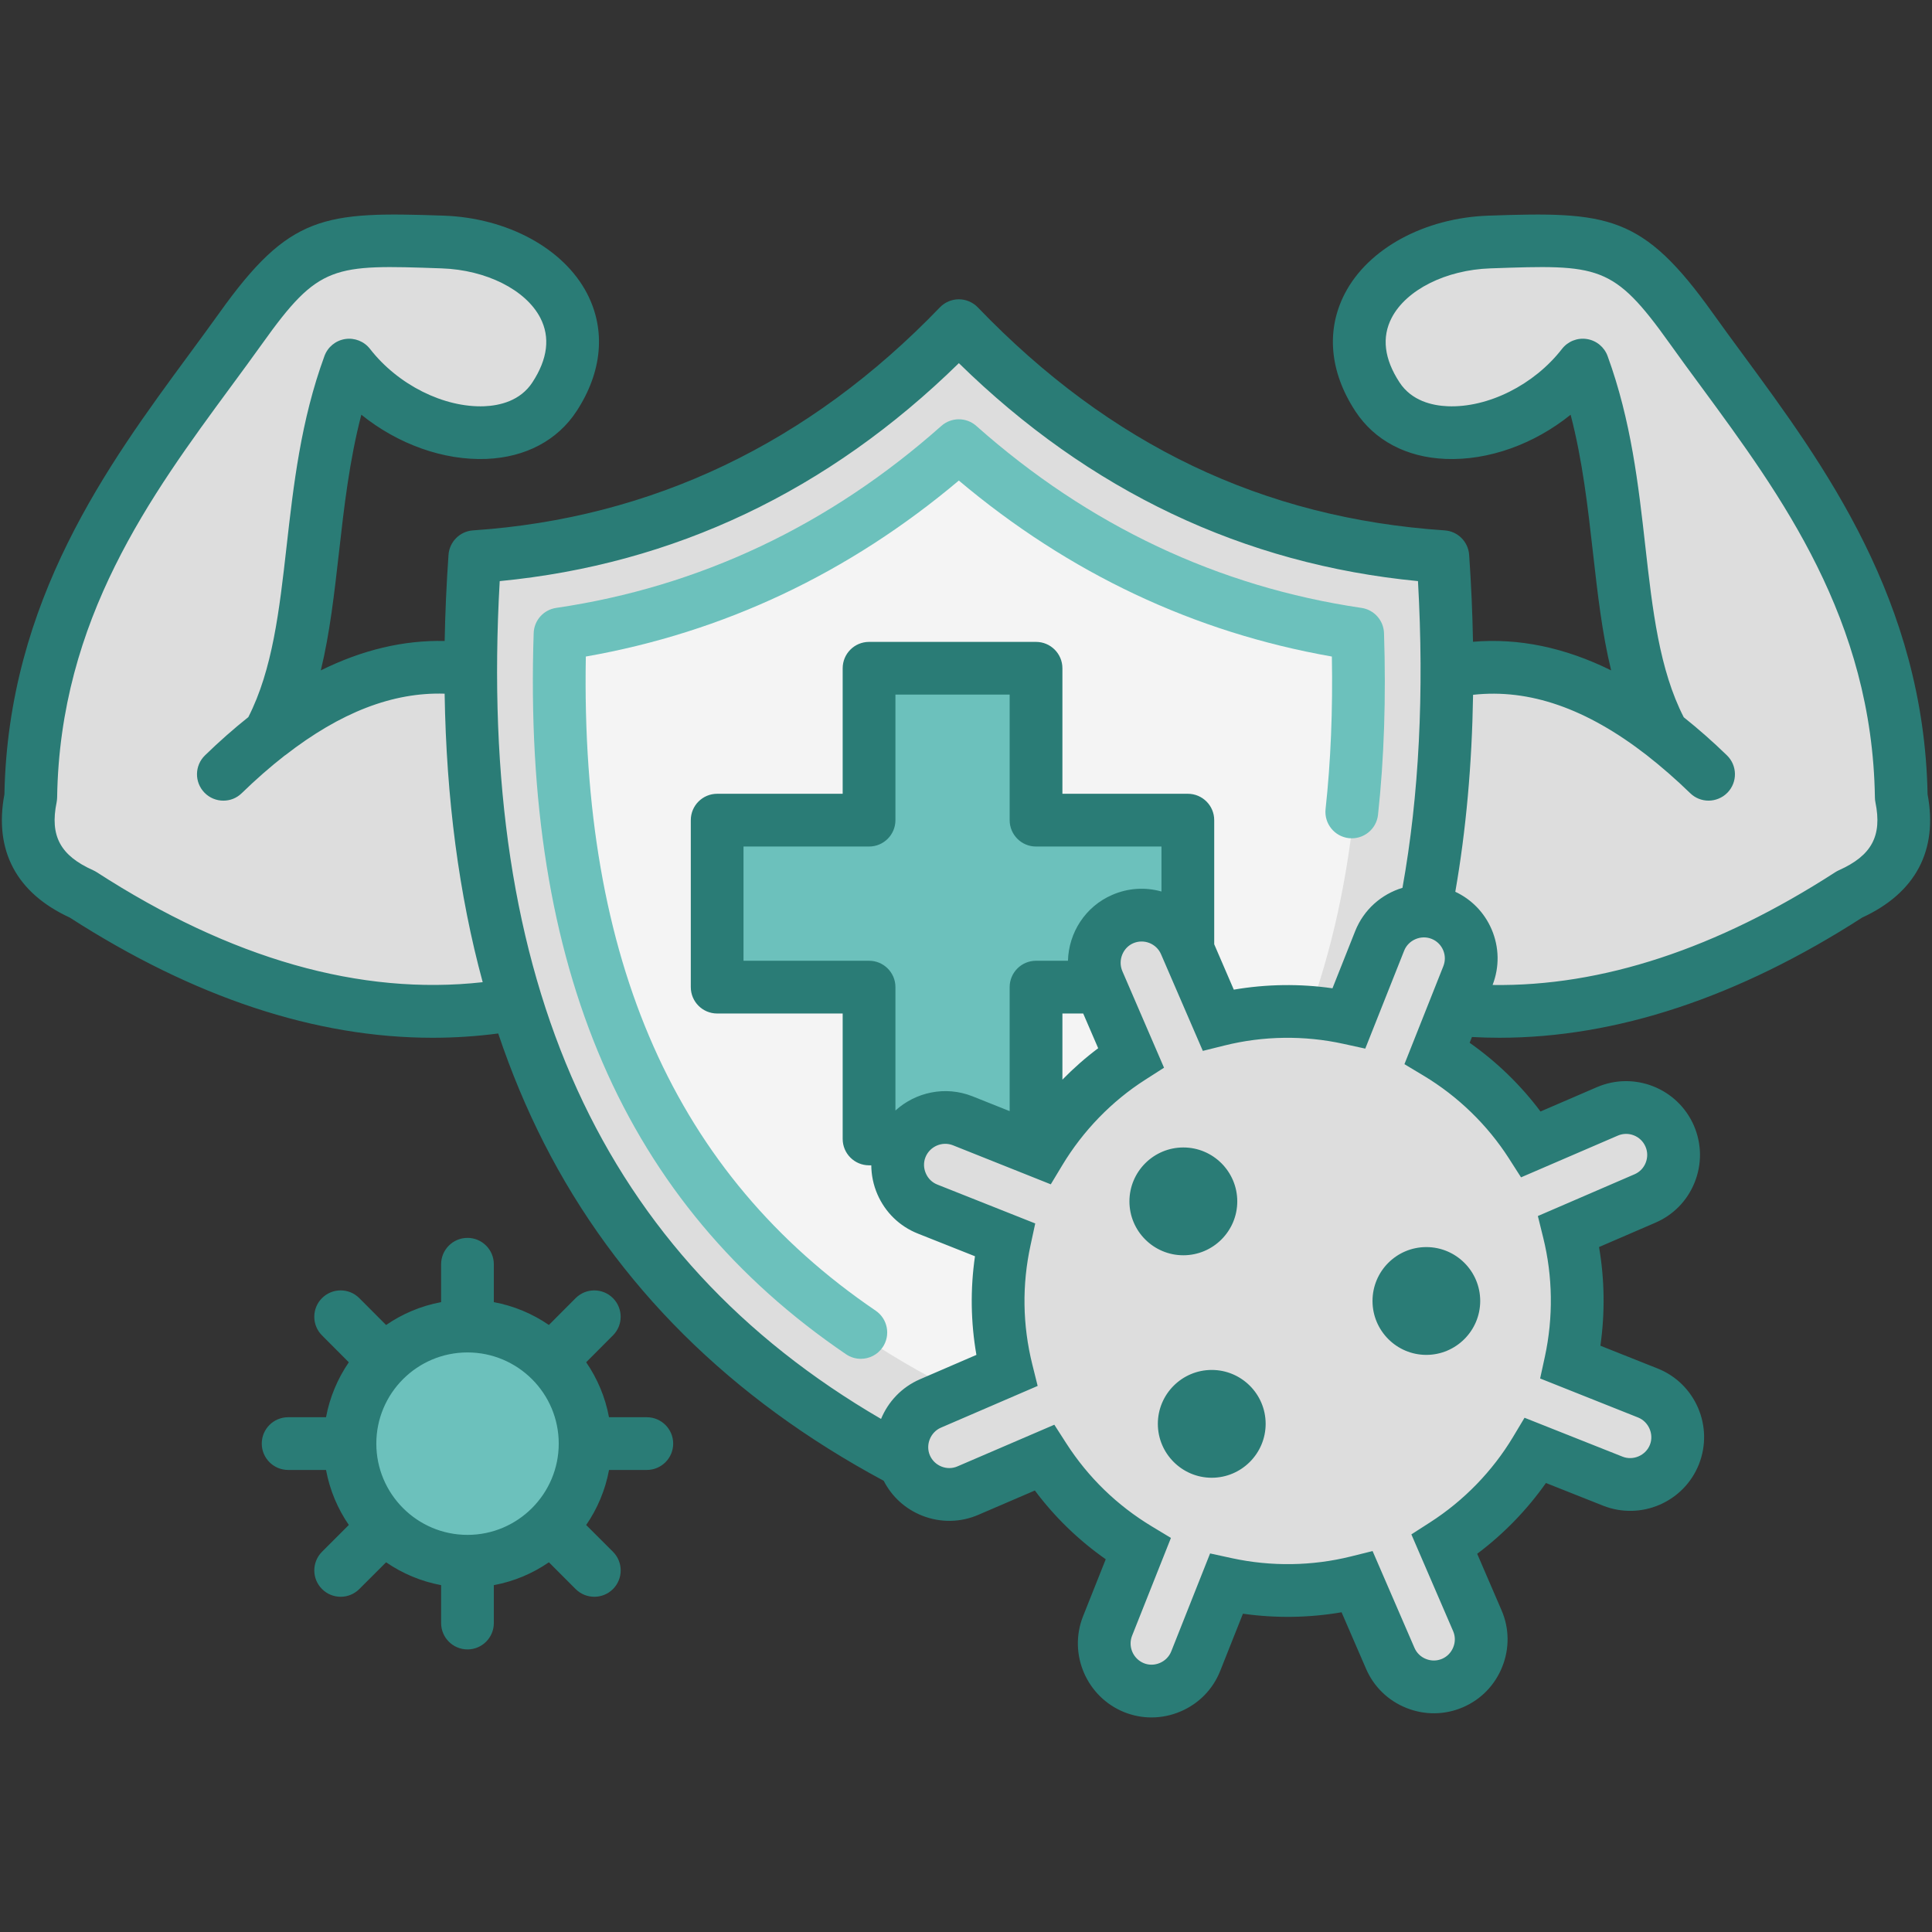
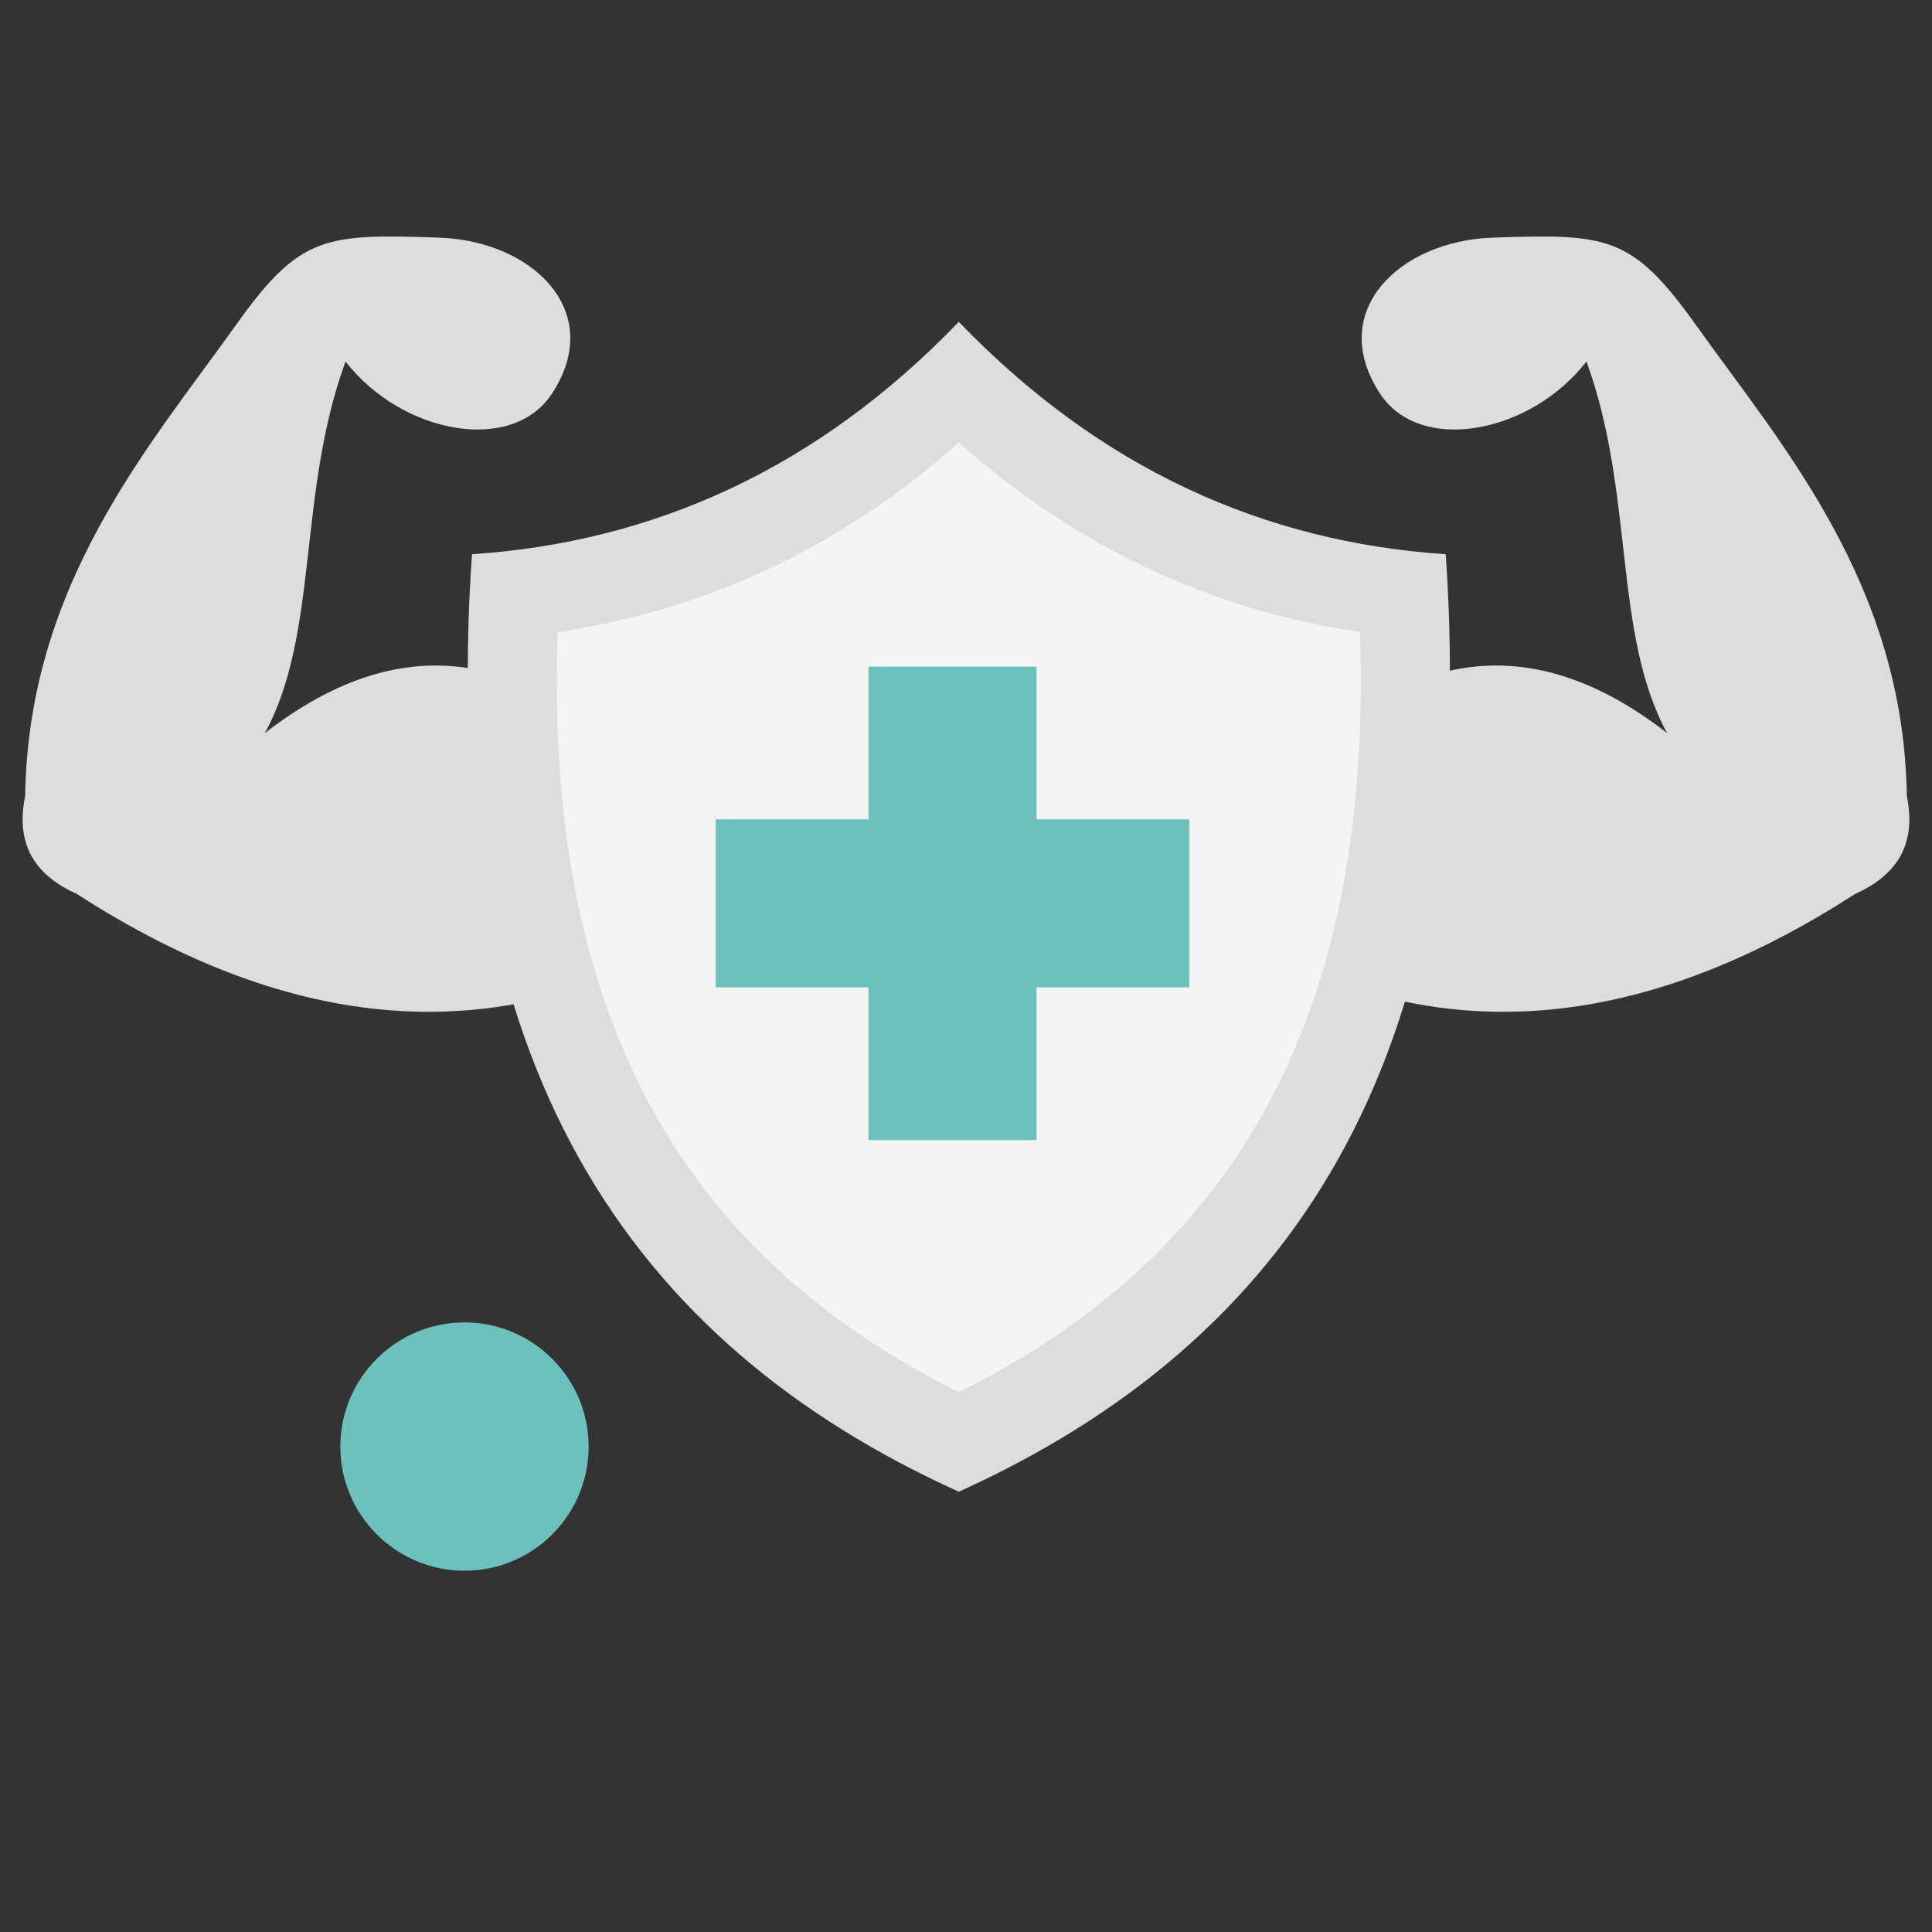
<svg xmlns="http://www.w3.org/2000/svg" id="Layer_1" data-name="Layer 1" viewBox="0 0 512 512">
  <rect x="0" y="0" width="512" height="512" fill="#333333" stroke="none" />
  <defs>
    <style>
      .cls-1, .cls-2, .cls-3, .cls-4, .cls-5 {
        stroke-width: 0px;
      }

      .cls-1, .cls-3 {
        fill: #6cc1bc;
      }

      .cls-2 {
        fill: #ddd;
      }

      .cls-2, .cls-3, .cls-5 {
        fill-rule: evenodd;
      }

      .cls-4 {
        fill: #2a7c76;
      }

      .cls-5 {
        fill: #f4f4f4;
      }
    </style>
  </defs>
  <g>
    <path class="cls-2" d="m300.19,251.85v20.29c16.54-4.24,21.46-14.6,28.8-23.82,51.32,30.25,105.62,25.42,162.57-11.38,10.7-4.81,16.48-12.69,13.77-25.96-.85-56.24-32.96-92.73-55.98-124.97-16.93-23.74-23.51-24.05-53.82-23.03-24.7.85-44.06,19.55-29.83,41.3,10.64,16.28,39.93,10.62,54.73-8.48,12.84,35.12,6.94,72.01,21.37,98.47-25.87-20.09-49.38-22.14-71.27-11.75-21.6-16.22-44.88-22.85-70.36-17.19v86.52Z" />
    <path class="cls-2" d="m211.82,251.85v20.29c-16.54-4.24-21.46-14.6-28.8-23.82-51.32,30.25-105.62,25.42-162.6-11.38-10.7-4.81-16.48-12.69-13.75-25.96.82-56.24,32.96-92.73,55.95-124.97,16.93-23.74,23.54-24.05,53.82-23.03,24.7.85,44.09,19.55,29.86,41.3-10.64,16.28-39.93,10.62-54.73-8.48-12.84,35.12-6.94,72.01-21.37,98.47,25.87-20.09,49.38-22.14,71.27-11.75,21.6-16.22,44.88-22.85,70.35-17.19v86.52Z" />
    <path class="cls-2" d="m254.09,395.32c-86.61-39.22-138.49-113.13-129.01-248.44,48.13-3.24,91.5-22.6,129.01-61.59,37.54,38.99,80.91,58.35,129.04,61.59,9.48,135.3-42.41,209.22-129.04,248.44Z" />
    <path class="cls-5" d="m254.09,368.91c82.62-40.9,109.29-112.33,106.33-201.42-40.44-5.95-75.82-23.14-106.33-50.21-30.48,27.07-65.86,44.26-106.33,50.21-2.93,89.08,23.74,160.52,106.33,201.42Z" />
    <path class="cls-3" d="m230.15,176.66h44.54v40.47h40.47v44.54h-40.47v40.47h-44.54v-40.47h-40.47v-44.54h40.47v-40.47Z" />
-     <path class="cls-2" d="m323.22,270.41c11.7-2.9,23.62-2.96,34.92-.51l8.17-20.58c2.56-6.46,9.96-9.65,16.42-7.09,6.46,2.59,9.65,9.96,7.09,16.45l-8.17,20.55c9.9,5.98,18.53,14.17,25.05,24.31l20.32-8.77c6.38-2.73,13.86.23,16.62,6.63,2.76,6.38-.23,13.86-6.6,16.62l-20.32,8.77c2.9,11.67,2.96,23.59.51,34.89l20.58,8.17c6.46,2.56,9.65,9.96,7.09,16.42-2.59,6.49-9.96,9.68-16.45,7.09l-20.55-8.17c-5.98,9.9-14.17,18.56-24.31,25.05l8.77,20.32c2.73,6.4-.23,13.89-6.63,16.62-6.38,2.76-13.86-.2-16.62-6.6l-8.77-20.32c-11.67,2.93-23.59,2.96-34.89.51l-8.17,20.58c-2.56,6.46-9.96,9.65-16.42,7.09-6.49-2.56-9.68-9.96-7.09-16.42l8.17-20.58c-9.9-5.95-18.56-14.17-25.05-24.31l-20.32,8.77c-6.4,2.76-13.89-.23-16.62-6.6-2.76-6.4.2-13.89,6.6-16.62l20.29-8.77c-2.9-11.7-2.93-23.62-.48-34.92l-20.58-8.17c-6.46-2.56-9.65-9.96-7.09-16.42,2.56-6.46,9.96-9.65,16.42-7.09l20.58,8.17c5.95-9.9,14.17-18.53,24.31-25.05l-8.77-20.32c-2.76-6.38.23-13.86,6.6-16.62,6.4-2.76,13.89.23,16.62,6.6l8.77,20.32Z" />
-     <path class="cls-1" d="m123.11,350.45c-18.15,0-32.92,14.77-32.92,32.92s14.77,32.89,32.92,32.89,32.89-14.76,32.89-32.89-14.76-32.92-32.9-32.92h0Z" />
+     <path class="cls-1" d="m123.11,350.45c-18.15,0-32.92,14.77-32.92,32.92s14.77,32.89,32.92,32.89,32.89-14.76,32.89-32.89-14.76-32.92-32.9-32.92Z" />
  </g>
-   <path class="cls-4" d="m321.12,363.05c-7.87,0-14.28,6.41-14.28,14.28s6.41,14.29,14.28,14.29,14.29-6.41,14.29-14.29-6.41-14.28-14.29-14.28Zm-7.52-58.96c-7.88,0-14.29,6.41-14.29,14.29s6.41,14.28,14.29,14.28,14.29-6.41,14.29-14.28-6.41-14.29-14.29-14.29Zm64.39,26.4c-7.86,0-14.26,6.4-14.26,14.28s6.4,14.29,14.26,14.29,14.28-6.41,14.28-14.29-6.4-14.28-14.28-14.28Zm-56.87,32.56c-7.87,0-14.28,6.41-14.28,14.28s6.41,14.29,14.28,14.29,14.29-6.41,14.29-14.29-6.41-14.28-14.29-14.28Zm6.77-44.67c0-7.88-6.41-14.29-14.29-14.29s-14.29,6.41-14.29,14.29,6.41,14.28,14.29,14.28,14.29-6.41,14.29-14.28Zm182.94-107.88c-.99-51.35-27.47-87.36-48.76-116.31-2.86-3.89-5.56-7.56-8.18-11.23-18.64-26.13-27.71-26.92-59.42-25.81-16.93.58-31.88,8.69-38.08,20.65-5.02,9.68-4.03,20.76,2.79,31.17,5.05,7.73,13.53,12.23,23.88,12.65,11.44.47,23.54-3.94,33.17-11.71,3.17,12.15,4.56,24.5,5.92,36.53,1.23,10.85,2.41,21.35,4.82,31.22-12.27-6.07-24.51-8.61-36.61-7.58-.14-7.53-.47-15.21-1.02-23.03-.24-3.49-3.02-6.26-6.5-6.49-48.1-3.24-88.57-22.57-123.7-59.09-1.32-1.37-3.14-2.15-5.04-2.15s-3.71.78-5.03,2.15c-34.65,36.01-76.27,55.89-123.71,59.09-3.48.24-6.25,3-6.5,6.48-.54,7.76-.88,15.37-1.02,22.83-10.86-.25-21.84,2.35-32.82,7.79,2.39-9.85,3.57-20.33,4.8-31.15,1.36-12.06,2.76-24.43,5.94-36.6,9.63,7.76,21.73,12.17,33.16,11.71,10.35-.42,18.82-4.92,23.87-12.64,6.82-10.43,7.81-21.51,2.79-31.19-6.2-11.95-21.13-20.06-38.05-20.64-31.72-1.11-40.79-.31-59.42,25.81-2.6,3.63-5.28,7.27-8.12,11.13C28.67,123.06,2.16,159.09,1.17,210.5c-2.8,14.87,3.17,26.15,17.31,32.66,32.93,21.19,65.17,31.86,96.17,31.86,5.84,0,11.63-.38,17.38-1.14,3.43,10.21,7.48,19.91,12.14,29.07,19.15,37.61,49.43,67.69,90.02,89.47,2.16,4.21,5.71,7.46,10.16,9.23,4.87,1.93,10.18,1.85,14.95-.22l14.95-6.43c5.27,7.05,11.55,13.14,18.78,18.22l-6.02,15.13c-3.95,10,.96,21.4,10.97,25.41,2.32.92,4.75,1.38,7.18,1.38,2.64,0,5.28-.54,7.78-1.62,4.81-2.07,8.51-5.88,10.43-10.72l6.02-15.15c8.67,1.23,17.54,1.1,26.14-.38l6.47,14.94c2.05,4.78,5.86,8.48,10.72,10.42,4.87,1.94,10.2,1.88,15-.2,4.78-2.06,8.47-5.88,10.4-10.74,1.94-4.87,1.87-10.19-.2-14.96l-6.45-14.96c7.01-5.26,13.18-11.62,18.22-18.76l15.14,6.01c10.03,3.97,21.42-.94,25.4-10.97,3.97-10.02-.94-21.42-10.96-25.39l-15.15-6.03c1.24-8.68,1.12-17.55-.36-26.15l14.91-6.44c4.78-2.05,8.49-5.84,10.43-10.7,1.95-4.87,1.88-10.21-.2-15.03-4.28-9.89-15.81-14.46-25.7-10.2l-14.95,6.45c-5.24-6.99-11.61-13.17-18.78-18.21l.61-1.53c2.41.13,4.83.2,7.25.2,30.98,0,63.28-10.69,96.18-31.86,14.14-6.51,20.12-17.79,17.32-32.66ZM25.63,231.14c-.3-.19-.61-.36-.94-.51-8.7-3.89-11.51-9.1-9.69-17.99.08-.43.13-.86.14-1.29.71-47.28,24.83-80.06,46.11-108.97,2.87-3.9,5.58-7.58,8.24-11.3,15.04-21.09,18.75-20.97,47.56-19.96,11.78.4,22.27,5.67,26.13,13.1,2.67,5.16,1.97,10.91-2.09,17.11-3.21,4.93-8.7,6.16-12.74,6.33-10.71.41-22.89-5.67-30.29-15.19-1.56-2.01-4.09-3.01-6.6-2.62-2.51.39-4.61,2.11-5.48,4.5-6.27,17.14-8.19,34.14-10.05,50.59-1.89,16.71-3.69,32.52-10.12,45.1-3.9,3.11-7.76,6.51-11.49,10.14-2.77,2.69-2.83,7.11-.14,9.88,1.37,1.41,3.19,2.12,5.01,2.12s3.51-.66,4.87-1.98c3.7-3.6,7.52-6.95,11.37-9.96.06-.04.12-.07.18-.11,14.63-11.37,28.51-16.73,42.22-16.3.44,27.79,3.8,53.33,10.09,76.46-32.36,3.61-66.72-6.16-102.29-29.15Zm218.17,134.38c-4.86,2.1-8.43,5.96-10.31,10.51-73.99-43.04-107.1-115.83-101.06-222.03,46.21-4.46,87.08-23.87,121.68-57.76,34.59,33.9,75.46,53.3,121.67,57.76,1.67,29.55.29,56.84-4.11,81.28-5.52,1.67-10.25,5.73-12.54,11.49l-6.01,15.14c-8.66-1.25-17.53-1.12-26.15.36l-5.19-12.03v-32.89c0-3.86-3.13-6.99-6.99-6.99h-33.24v-33.26c0-3.86-3.13-6.99-6.99-6.99h-44.25c-3.86,0-6.99,3.13-6.99,6.99v33.26h-33.26c-3.86,0-6.99,3.13-6.99,6.99v44.25c0,3.86,3.13,6.99,6.99,6.99h33.26v33.24c0,3.86,3.13,6.99,6.99,6.99h.59c.02,2.59.55,5.19,1.61,7.65,2.08,4.81,5.89,8.52,10.73,10.44l15.14,6.01c-1.26,8.72-1.13,17.48.38,26.14l-14.96,6.46Zm39.22-110.91h-8.46c-3.86,0-6.99,3.13-6.99,6.99v32.86l-9.88-3.94c-7.16-2.83-15.02-1.1-20.39,3.78v-32.7c0-3.86-3.13-6.99-6.99-6.99h-33.27v-30.27h33.27c3.86,0,6.99-3.13,6.99-6.99v-33.27h30.27v33.27c0,3.86,3.13,6.99,6.99,6.99h33.24v11.92c-4.31-1.21-8.85-.92-12.99.87-7.22,3.09-11.59,10.07-11.79,17.48Zm8.01,23.18c-3.36,2.52-6.53,5.31-9.48,8.33v-17.53h5.51l3.97,9.2Zm108.86,29.22l3.2,5,25.65-11.06c2.82-1.22,6.11.09,7.33,2.91.6,1.37.61,2.9.05,4.3-.55,1.38-1.59,2.45-2.96,3.04l-25.61,11.06,1.42,5.75c2.54,10.23,2.69,21.13.44,31.52l-1.26,5.78,25.96,10.34c2.81,1.12,4.25,4.44,3.13,7.25-1.12,2.82-4.44,4.25-7.25,3.13l-25.97-10.31-3.05,5.09c-5.44,9.06-13.03,16.88-21.95,22.61l-4.99,3.21,11.07,25.65c.58,1.34.6,2.85.04,4.24-.56,1.41-1.61,2.5-2.96,3.08-1.36.59-2.88.61-4.28.05-1.39-.55-2.47-1.6-3.06-2.97l-11.09-25.63-5.75,1.43c-10.25,2.55-21.15,2.71-31.52.46l-5.79-1.26-10.3,25.97c-.55,1.36-1.61,2.45-2.98,3.04-1.39.6-2.9.63-4.25.09-2.87-1.15-4.28-4.42-3.15-7.28l10.3-25.93-5.07-3.06c-9.22-5.57-16.83-12.96-22.63-21.96l-3.2-4.98-25.65,11.03c-1.35.59-2.86.61-4.25.06-1.4-.56-2.49-1.61-3.08-2.98-1.2-2.77.14-6.13,2.92-7.33l25.64-11.06-1.43-5.75c-2.58-10.41-2.74-21.02-.46-31.52l1.25-5.79-25.96-10.31c-1.37-.54-2.45-1.6-3.04-2.98-.6-1.38-.63-2.9-.09-4.26,1.15-2.87,4.42-4.29,7.27-3.17l25.94,10.35,3.06-5.08c5.51-9.14,13.1-16.96,21.95-22.62l5-3.2-11.06-25.63c-1.19-2.8.13-6.17,2.9-7.36,1.37-.59,2.9-.61,4.3-.06,1.39.56,2.48,1.61,3.07,2.98l11.07,25.61,5.75-1.43c10.26-2.56,21.15-2.71,31.5-.44l5.8,1.27,10.31-25.97c1.11-2.81,4.44-4.25,7.26-3.12,1.38.54,2.46,1.6,3.06,2.97.59,1.38.61,2.88.06,4.27l-10.31,25.97,5.08,3.05c9.11,5.47,16.92,13.05,22.62,21.94Zm87.42-76.38c-.33.15-.64.32-.94.51-31.39,20.29-61.89,30.32-90.82,29.89,1.86-4.79,1.77-10.03-.27-14.78-1.91-4.42-5.3-7.9-9.61-9.92,2.85-16.3,4.42-33.75,4.71-52.2,14.92-1.65,30.03,3.6,46.02,16,0,0,.02.01.02.02,3.89,3.04,7.76,6.42,11.5,10.05,1.35,1.32,3.11,1.98,4.87,1.98s3.64-.71,5.01-2.12c2.69-2.77,2.63-7.19-.14-9.88-3.72-3.62-7.57-7-11.45-10.1-6.47-12.6-8.28-28.45-10.17-45.21-1.85-16.42-3.77-33.4-10.01-50.51-.87-2.39-2.97-4.12-5.49-4.51-2.51-.4-5.04.61-6.6,2.62-7.39,9.52-19.58,15.63-30.3,15.19-4.05-.17-9.54-1.4-12.76-6.33-4.05-6.19-4.75-11.94-2.08-17.09,3.86-7.44,14.37-12.72,26.15-13.12,28.82-1.01,32.52-1.13,47.57,19.96,2.67,3.75,5.4,7.46,8.3,11.39,21.25,28.9,45.33,61.65,46.05,108.88,0,.43.05.86.14,1.29,1.81,8.89-1,14.1-9.7,17.99Zm-123.58,114.14c0,7.88,6.4,14.29,14.26,14.29s14.28-6.41,14.28-14.29-6.4-14.28-14.28-14.28-14.26,6.4-14.26,14.28Zm-42.61,18.28c-7.87,0-14.28,6.41-14.28,14.28s6.41,14.29,14.28,14.29,14.29-6.41,14.29-14.29-6.41-14.28-14.29-14.28Zm6.77-44.67c0-7.88-6.41-14.29-14.29-14.29s-14.29,6.41-14.29,14.29,6.41,14.28,14.29,14.28,14.29-6.41,14.29-14.28Zm50.1,12.11c-7.86,0-14.26,6.4-14.26,14.28s6.4,14.29,14.26,14.29,14.28-6.41,14.28-14.29-6.4-14.28-14.28-14.28Zm-206.58,45.09h-10.02c-.99-5.33-3.09-10.27-6.05-14.57l7.1-7.12c2.73-2.73,2.72-7.15-.01-9.88-2.73-2.72-7.16-2.72-9.88.01l-7.09,7.11c-4.31-2.96-9.26-5.06-14.59-6.05v-10.04c0-3.86-3.13-6.99-6.98-6.99s-6.99,3.13-6.99,6.99v10.04c-5.33.99-10.27,3.09-14.58,6.06l-7.1-7.12c-2.72-2.73-7.14-2.74-9.88-.01-2.73,2.72-2.74,7.15-.01,9.88l7.11,7.13c-2.95,4.3-5.05,9.24-6.04,14.56h-10.04c-3.86,0-6.99,3.12-6.99,6.98s3.13,6.99,6.99,6.99h10.04c.99,5.33,3.08,10.27,6.04,14.58l-7.1,7.1c-2.73,2.73-2.73,7.16,0,9.88,1.36,1.37,3.15,2.05,4.94,2.05s3.57-.68,4.94-2.05l7.1-7.09c4.3,2.96,9.25,5.06,14.58,6.06v10.04c0,3.86,3.13,6.99,6.99,6.99s6.98-3.13,6.98-6.99v-10.04c5.34-.99,10.28-3.09,14.59-6.06l7.09,7.1c1.37,1.36,3.16,2.04,4.95,2.04s3.57-.68,4.94-2.04c2.73-2.73,2.73-7.16,0-9.89l-7.1-7.09c2.97-4.31,5.07-9.26,6.06-14.59h10.01c3.86,0,6.99-3.13,6.99-6.98s-3.13-6.99-6.99-6.99Zm-47.52,31.18c-13.33,0-24.16-10.86-24.16-24.19s10.83-24.16,24.16-24.16c6.65,0,12.69,2.7,17.07,7.06,0,.01.02.02.03.03l.03.03c4.36,4.37,7.05,10.4,7.05,17.04,0,13.33-10.85,24.19-24.18,24.19Z" />
-   <path class="cls-1" d="m365.19,215.93c-.42,3.84-3.87,6.6-7.71,6.19-3.83-.42-6.6-3.87-6.19-7.7,1.37-12.55,1.93-26.13,1.67-40.43-36.47-6.4-69.67-22.06-98.86-46.64-29.18,24.58-62.38,40.24-98.85,46.64-1.46,80.51,23.7,137.25,76.81,173.35,3.19,2.17,4.02,6.51,1.85,9.7-1.35,1.99-3.55,3.06-5.78,3.06-1.35,0-2.72-.39-3.92-1.21-58.65-39.85-85.73-102.37-82.78-191.11.11-3.38,2.62-6.19,5.97-6.68,37.98-5.59,72.33-21.81,102.06-48.22,2.65-2.35,6.64-2.35,9.28,0,29.74,26.41,64.08,42.63,102.07,48.22,3.35.49,5.86,3.31,5.97,6.68.56,17.08.03,33.28-1.59,48.15Z" />
</svg>